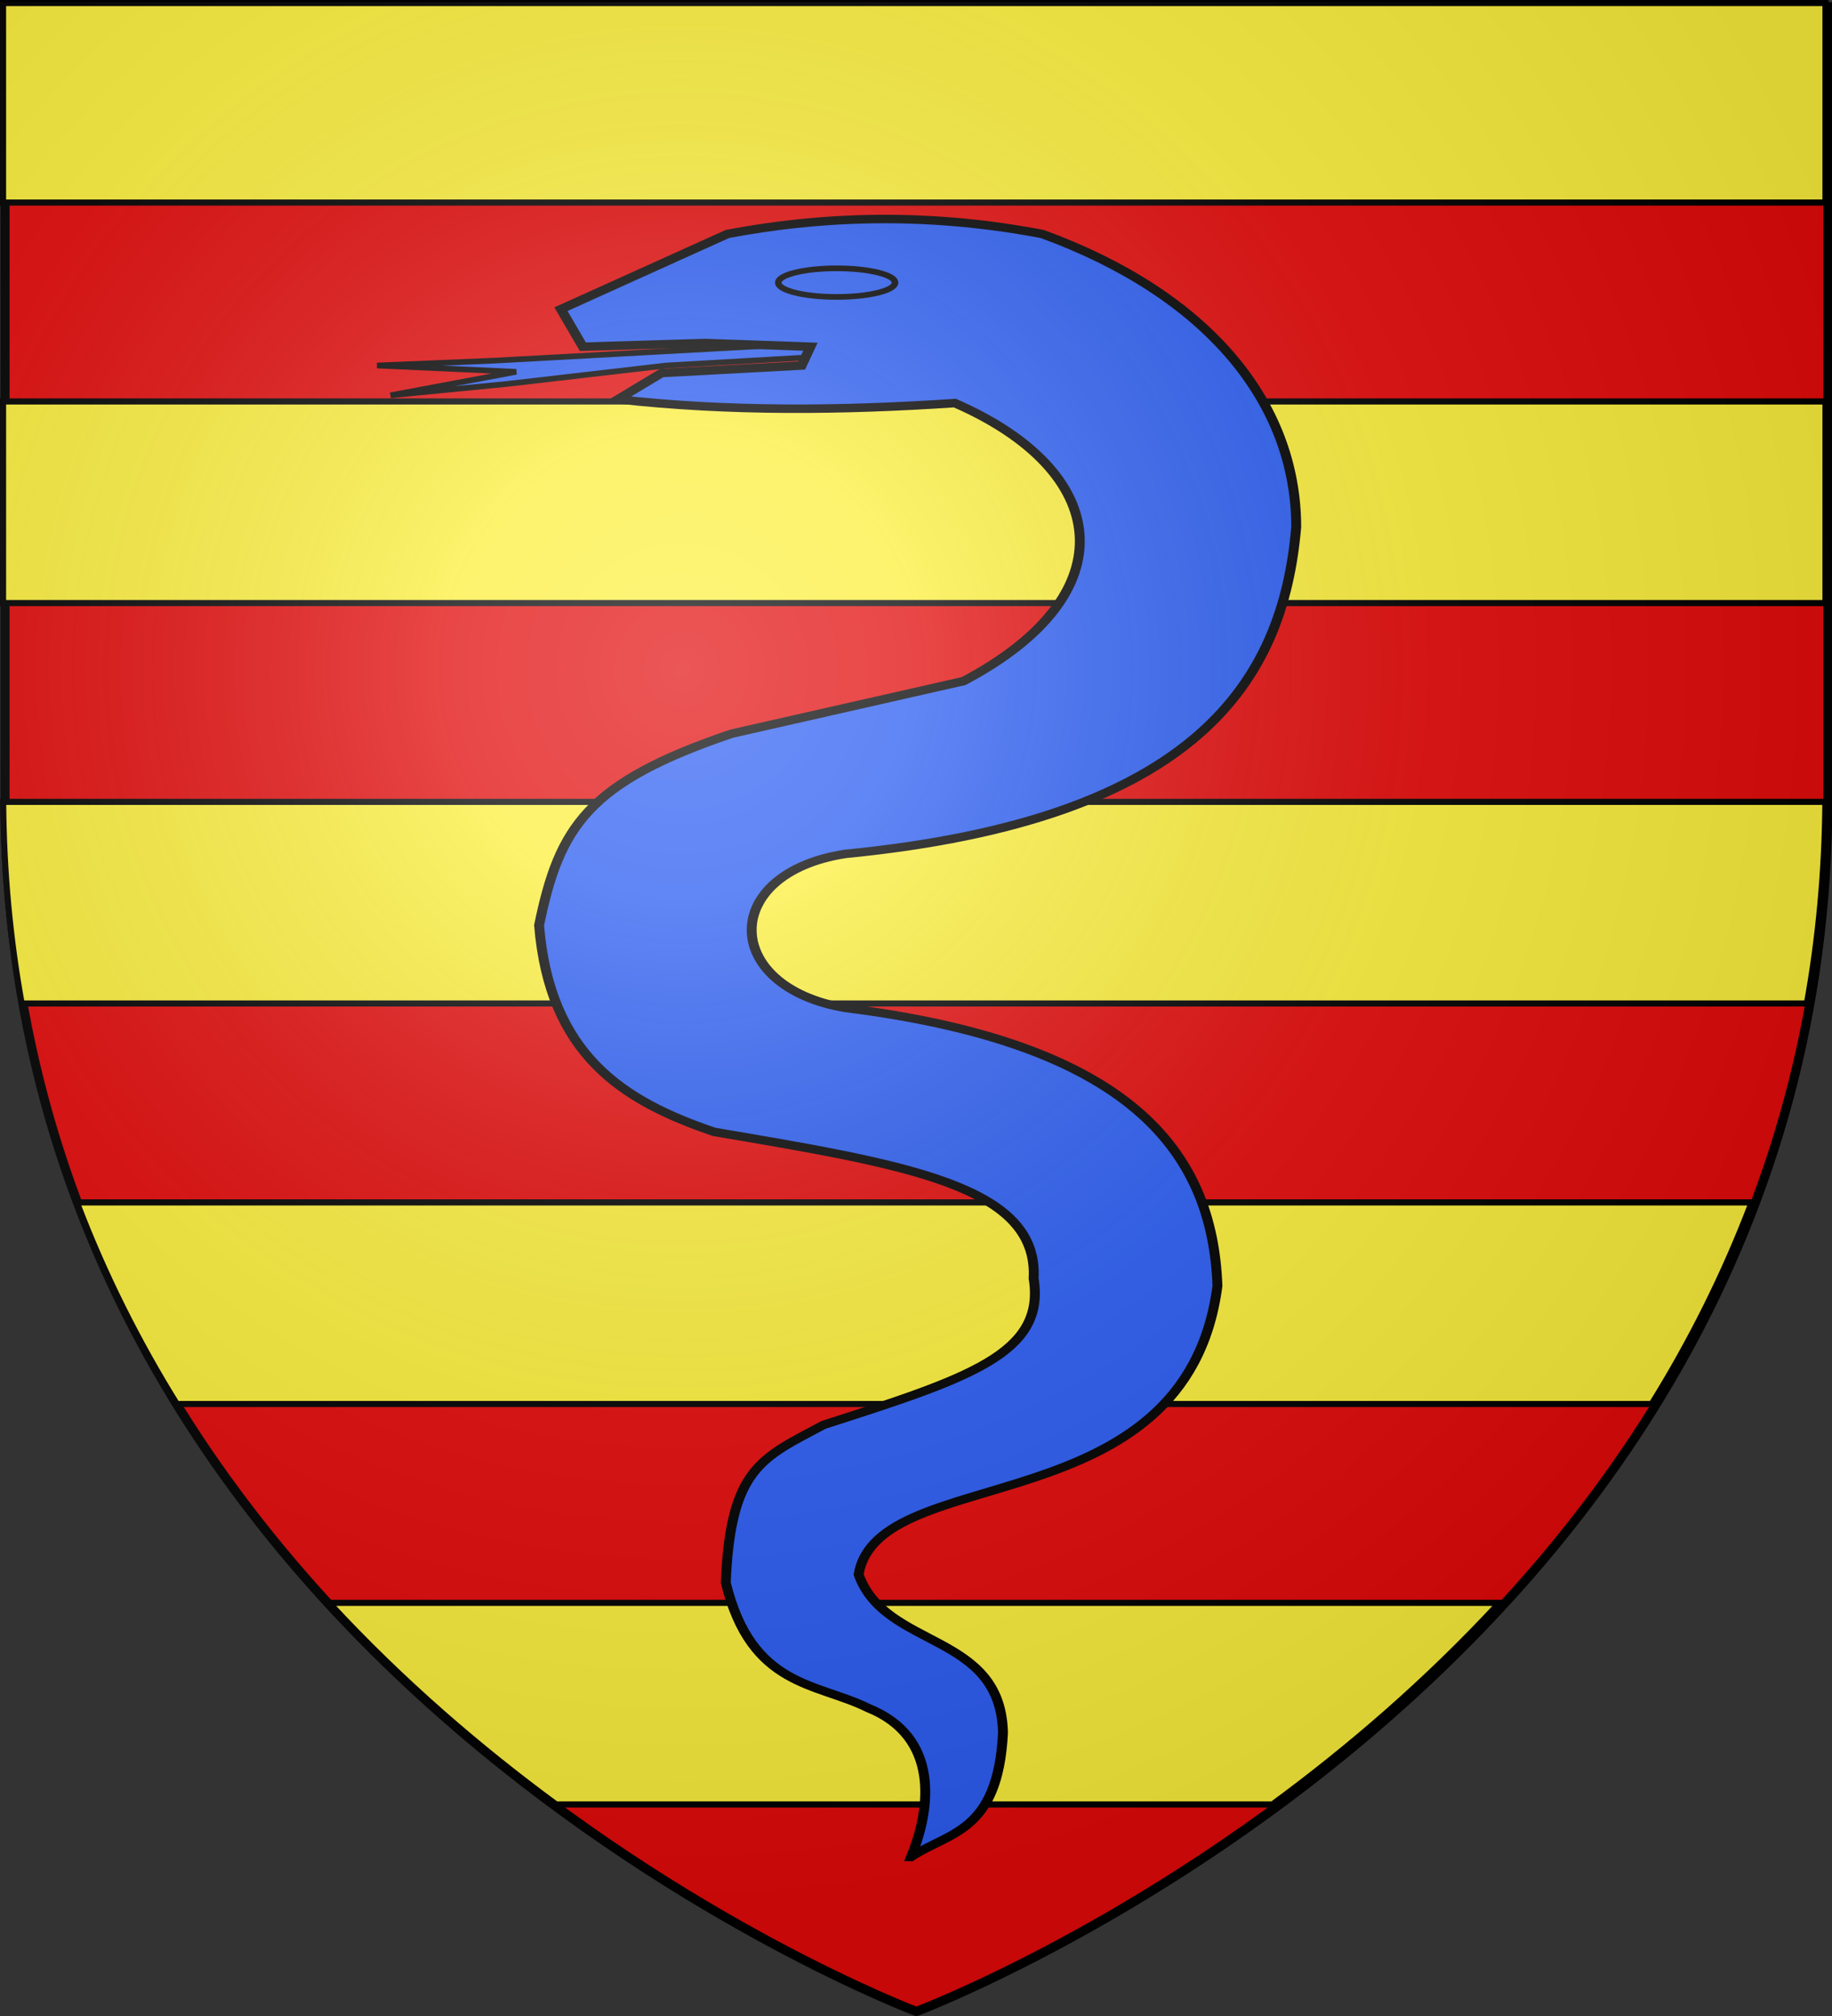
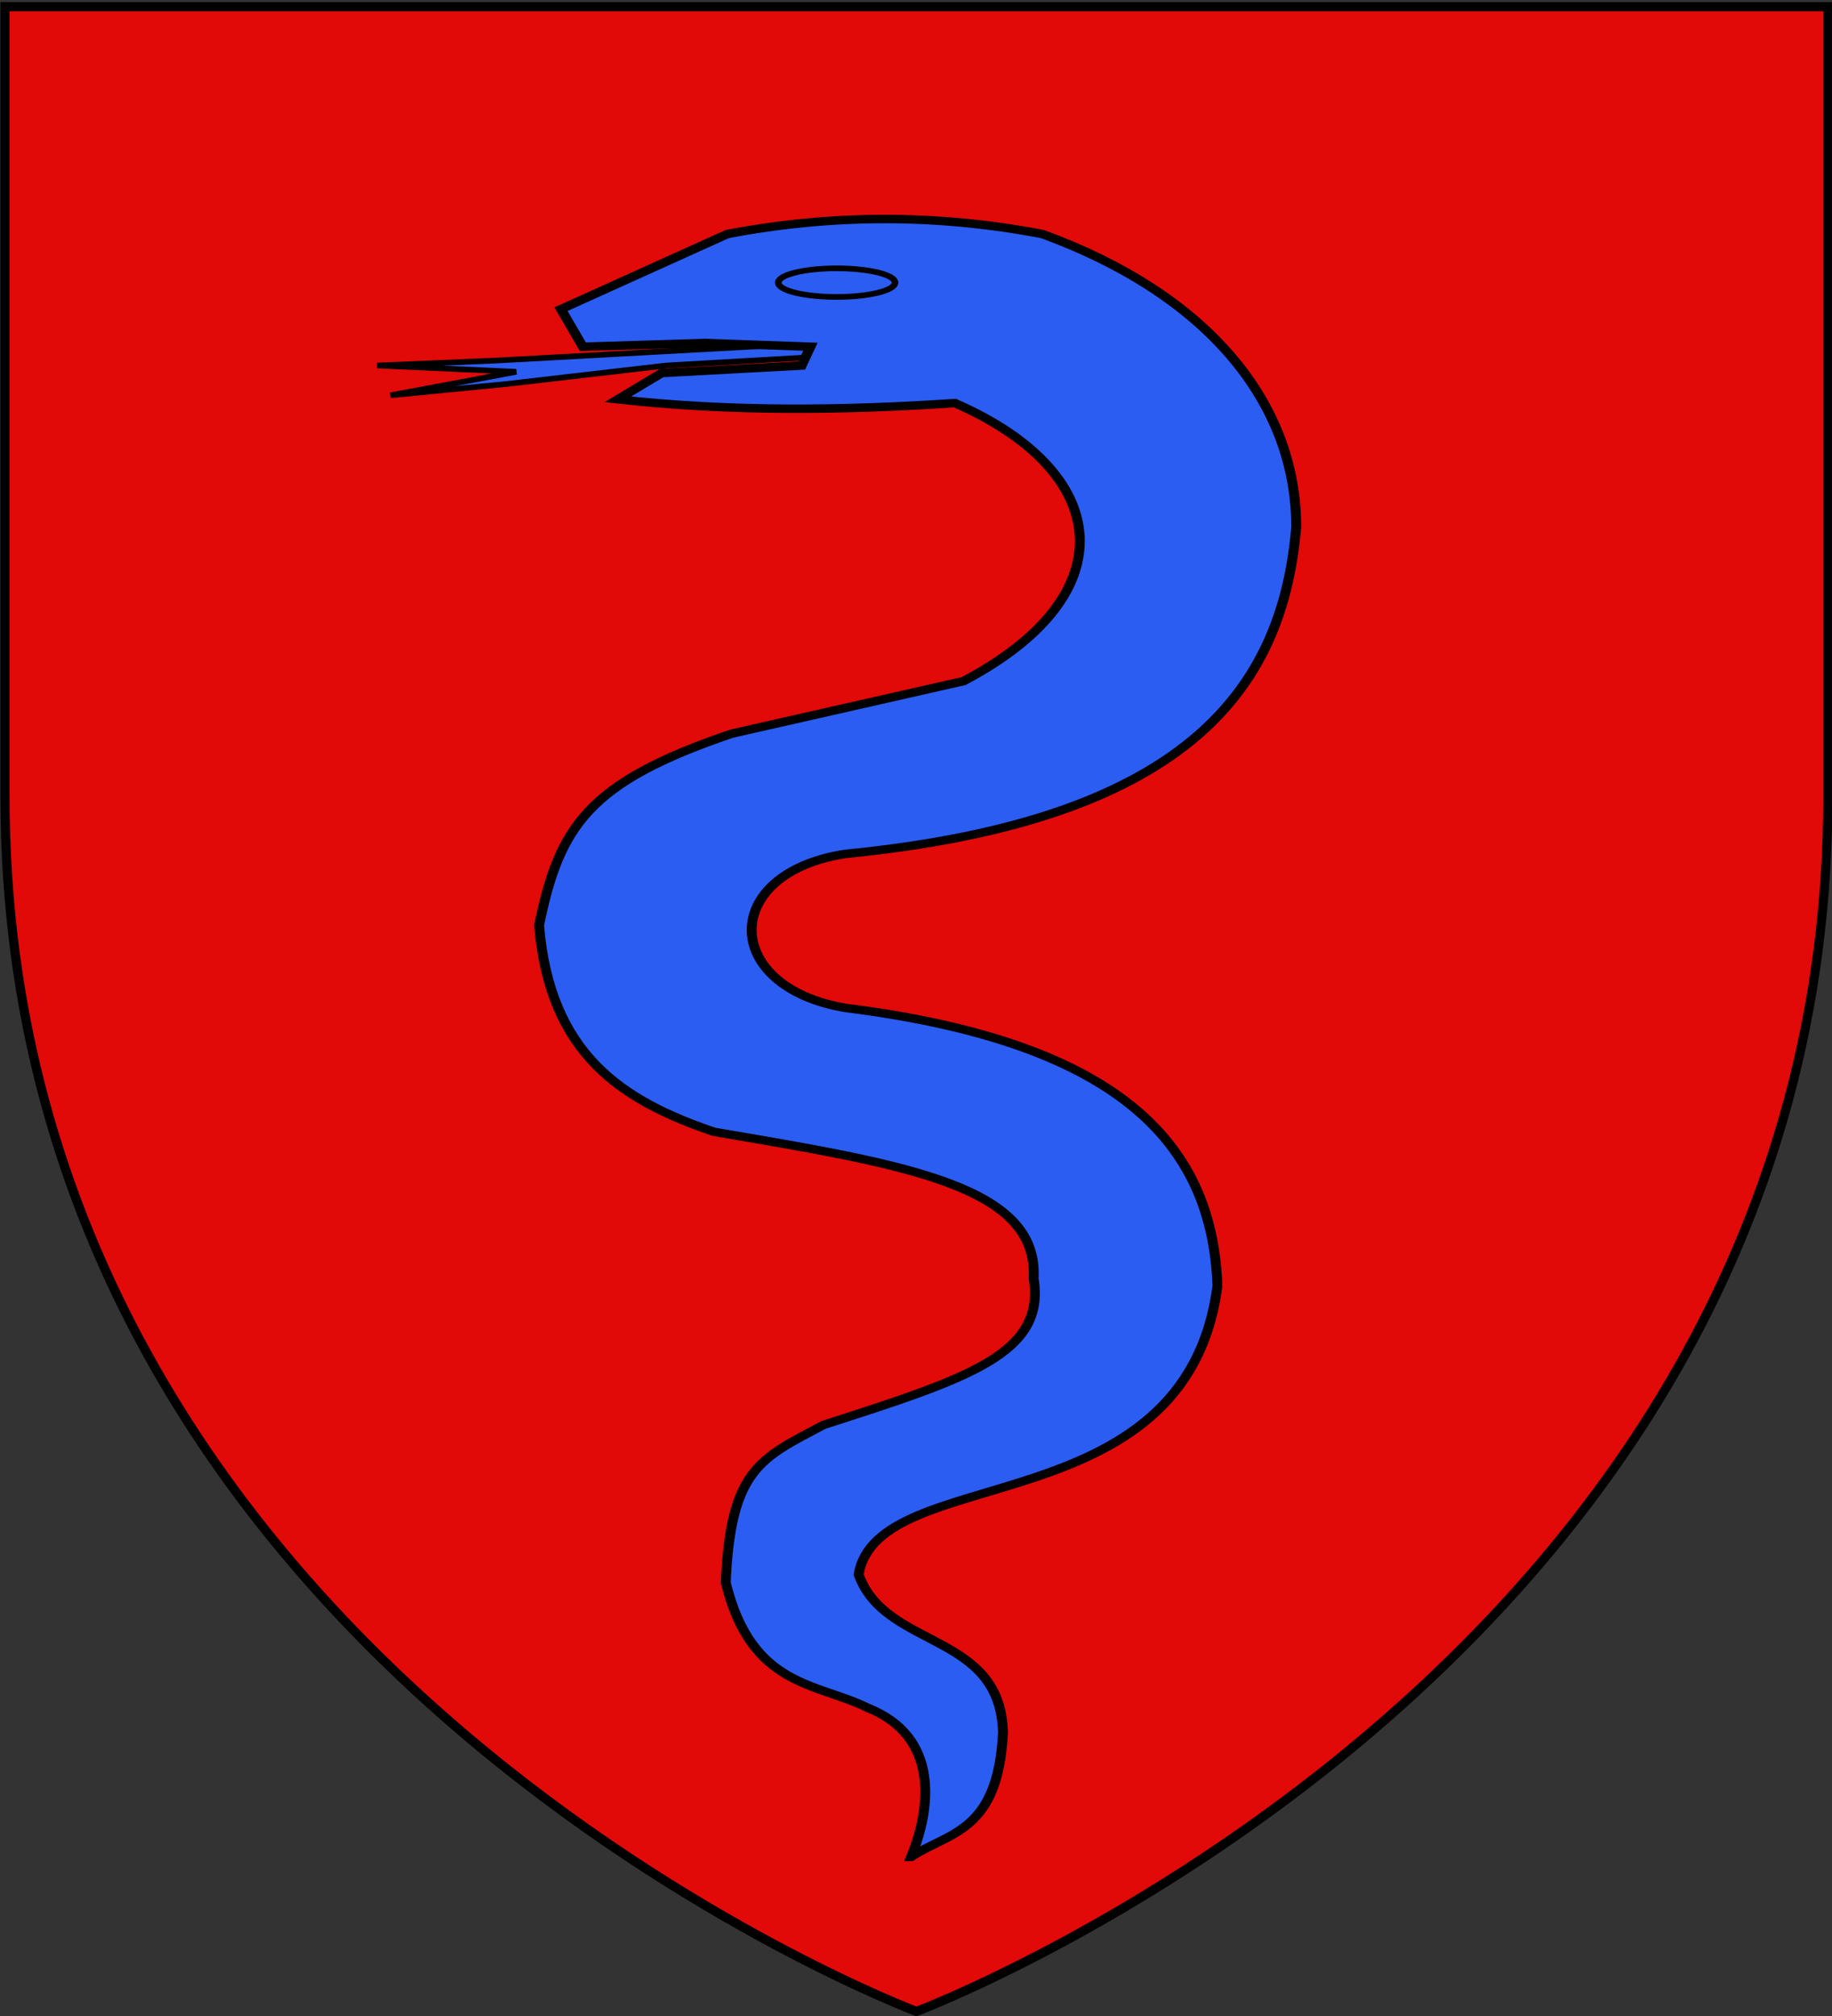
<svg xmlns="http://www.w3.org/2000/svg" xmlns:xlink="http://www.w3.org/1999/xlink" width="600" height="660" version="1.0">
  <rect width="100%" height="100%" fill="#333333" stroke="none" />
  <desc>Flag of Canton of Valais (Wallis)</desc>
  <defs>
    <radialGradient xlink:href="#a" id="c" cx="221.445" cy="226.331" r="300" fx="221.445" fy="226.331" gradientTransform="matrix(1.353 0 0 1.349 -555.56 -52.484)" gradientUnits="userSpaceOnUse" />
    <linearGradient id="a">
      <stop offset="0" style="stop-color:#fff;stop-opacity:.314" />
      <stop offset=".19" style="stop-color:#fff;stop-opacity:.251" />
      <stop offset=".6" style="stop-color:#6b6b6b;stop-opacity:.125" />
      <stop offset="1" style="stop-color:#000;stop-opacity:.125" />
    </linearGradient>
  </defs>
  <path d="M298.68 658.048S597.11 545.73 597.11 260.285V1.738H.247v258.547c0 285.445 298.432 397.763 298.432 397.763" style="fill:#2b5df2;fill-opacity:1;fill-rule:evenodd;stroke:none;stroke-width:1px;stroke-linecap:butt;stroke-linejoin:miter;stroke-opacity:1" />
  <g style="fill:#e20909">
    <path d="M300 658.5S1.5 546.18 1.5 260.728V2.176h597v258.552C598.5 546.18 300 658.5 300 658.5z" style="opacity:1;fill:#e20909;fill-opacity:1;fill-rule:evenodd;stroke:#000;stroke-width:3;stroke-linecap:butt;stroke-linejoin:miter;stroke-miterlimit:4;stroke-dasharray:none;stroke-opacity:1" transform="matrix(1 0 0 1 .137 .013)" />
  </g>
-   <path d="M1 1v65.311h596.864V1zm0 130.435v65.999h596.864v-66zm.031 131.091c.17 23.125 2.29 45.13 6.061 65.999h584.68c3.771-20.869 5.89-42.874 6.06-65.999zm24.151 131.122c9.018 23.758 20.15 45.738 32.742 65.999H540.94c12.592-20.26 23.725-42.241 32.743-65.999zm82.606 131.091c24.116 26.088 49.837 47.99 74.358 66h234.572c24.52-18.01 50.242-39.912 74.358-66z" style="fill:#fcef3c;fill-opacity:1;fill-rule:evenodd;stroke:#000;stroke-width:2;stroke-linecap:square;stroke-linejoin:miter;stroke-miterlimit:4;stroke-dasharray:none;stroke-opacity:1" />
  <g style="fill:#2b5df2">
    <path d="m181.969 199.688-32.901 2.094-14.627.71 17.237.906-15.57 3.398 14.524-1.653 19.63-2.65 24.423-1.629-2.17-5.427z" style="fill:#2b5df2;fill-opacity:1;fill-rule:evenodd;stroke:#000;stroke-width:.818;stroke-linecap:butt;stroke-linejoin:miter;stroke-miterlimit:4;stroke-dasharray:none;stroke-opacity:1" transform="matrix(2.641 0 0 2.266 -231.542 -339.182)" />
    <path d="M200.655 417.961c4.68-3.62 10.775-3.47 11.398-17.91-.257-14.642-14.578-12.038-17.902-22.887 2.364-16.46 40.604-6.869 44.496-41.7-.607-19.541-10.946-35.029-46.133-40.162-15.408-3.032-15.588-19.466 0-22.253 43.739-4.98 54.284-25.117 55.903-47.218-.004-18.068-11.078-33.66-31.48-42.334q-19.538-4.343-39.077 0l-20.624 10.855 2.714 5.427 15.196-.543 13.026.543-1.085 2.714-17.368 1.085-5.427 3.8c13.93 1.805 27.86 1.621 41.79.542 19.231 9.771 21.657 27.497 1.086 40.163l-28.765 7.598c-17.839 7.043-21.362 13.444-23.88 27.68 1.32 18.668 10.334 25.366 21.709 29.851 23.774 4.701 40.254 7.82 39.62 21.167 1.524 10.884-8.09 14.434-26.052 21.167-7.72 4.804-11.54 6.248-12.124 22.795 3.176 15.18 11.312 14.435 17.644 18.103 8.9 4.152 7.82 14.519 5.335 21.517z" style="fill:#2b5df2;fill-opacity:1;fill-rule:evenodd;stroke:#000;stroke-width:1.226;stroke-linecap:butt;stroke-linejoin:miter;stroke-miterlimit:4;stroke-dasharray:none;stroke-opacity:1" transform="matrix(2.641 0 0 2.266 -231.542 -339.182)" />
    <path d="M-355.897 91.89c.003 2.443-6.926 4.423-15.474 4.423s-15.477-1.98-15.474-4.422c-.003-2.443 6.926-4.423 15.474-4.423s15.477 1.98 15.474 4.423z" style="fill:#2b5df2;fill-opacity:1;fill-rule:evenodd;stroke:#000;stroke-width:1.749;stroke-linejoin:miter;stroke-miterlimit:4;stroke-dasharray:none;stroke-opacity:1" transform="matrix(1.235 0 0 1.059 732.661 -4.785)" />
  </g>
-   <path d="M-179.682 691.763s298.5-112.32 298.5-397.772V35.439h-597v258.552c0 285.451 298.5 397.772 298.5 397.772" style="opacity:1;fill:url(#c);fill-opacity:1;fill-rule:evenodd;stroke:none;stroke-width:1px;stroke-linecap:butt;stroke-linejoin:miter;stroke-opacity:1" transform="matrix(1.005 0 0 1.005 480.585 -34.921)" />
</svg>